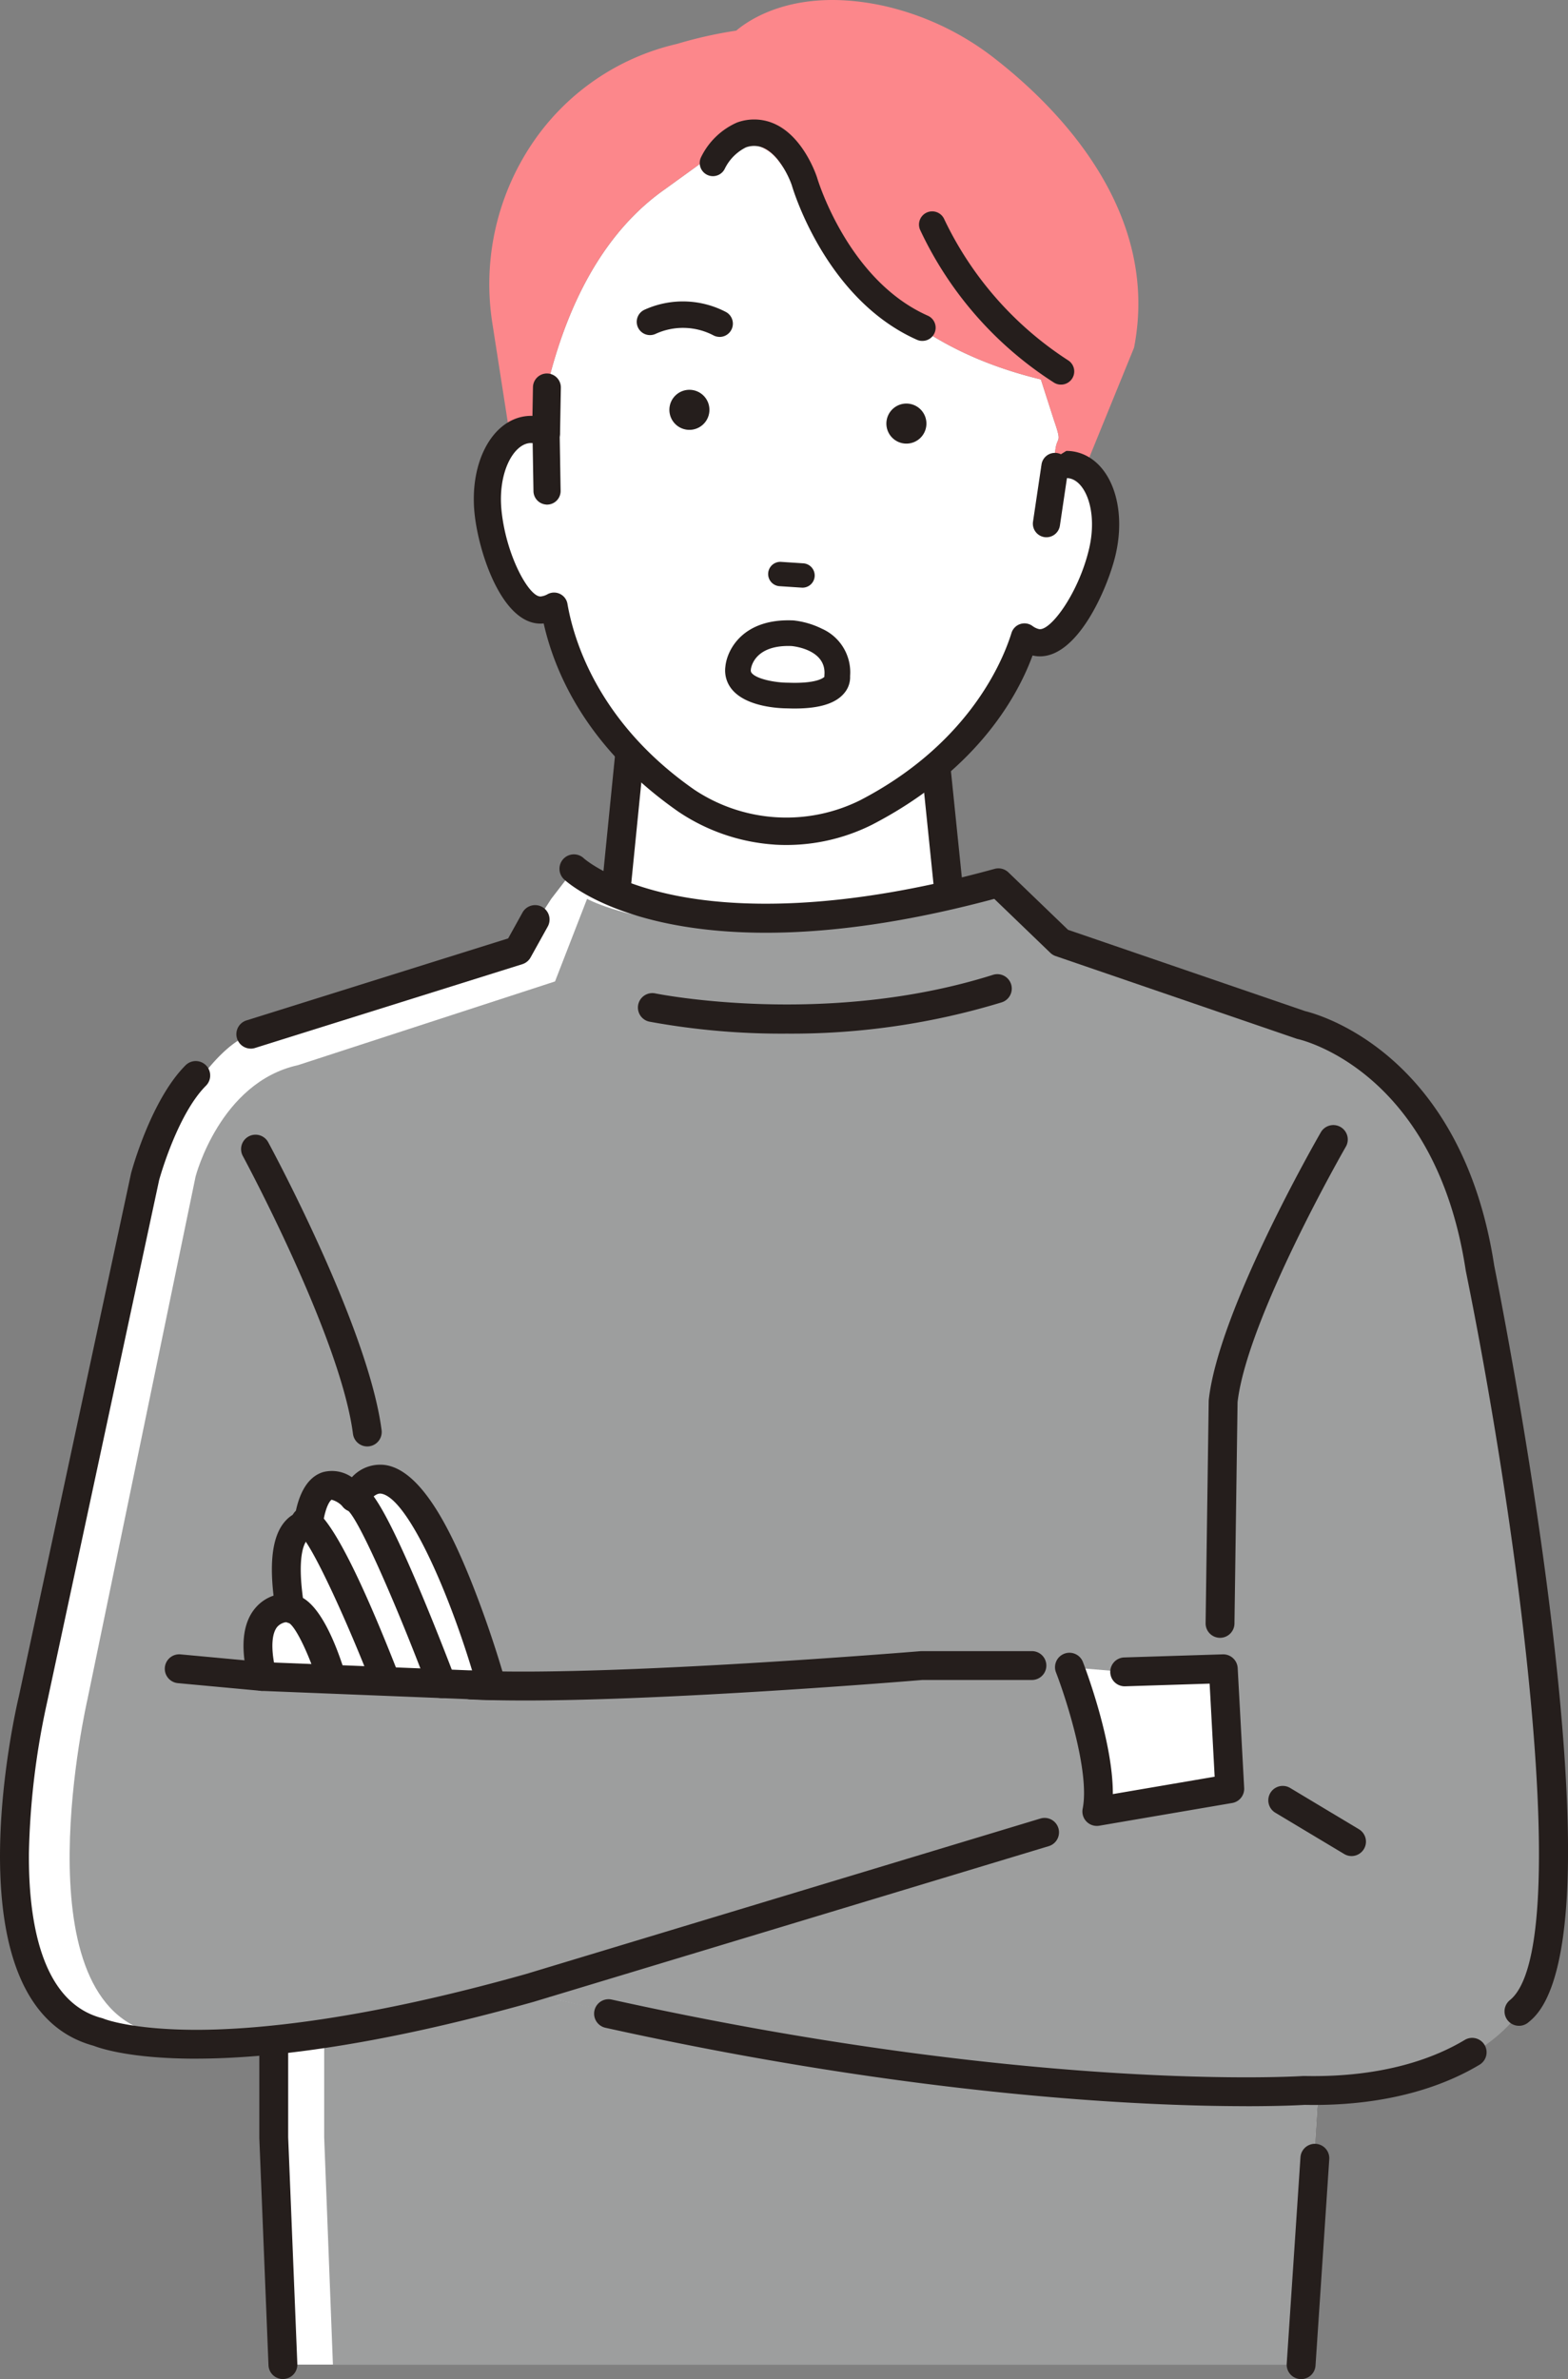
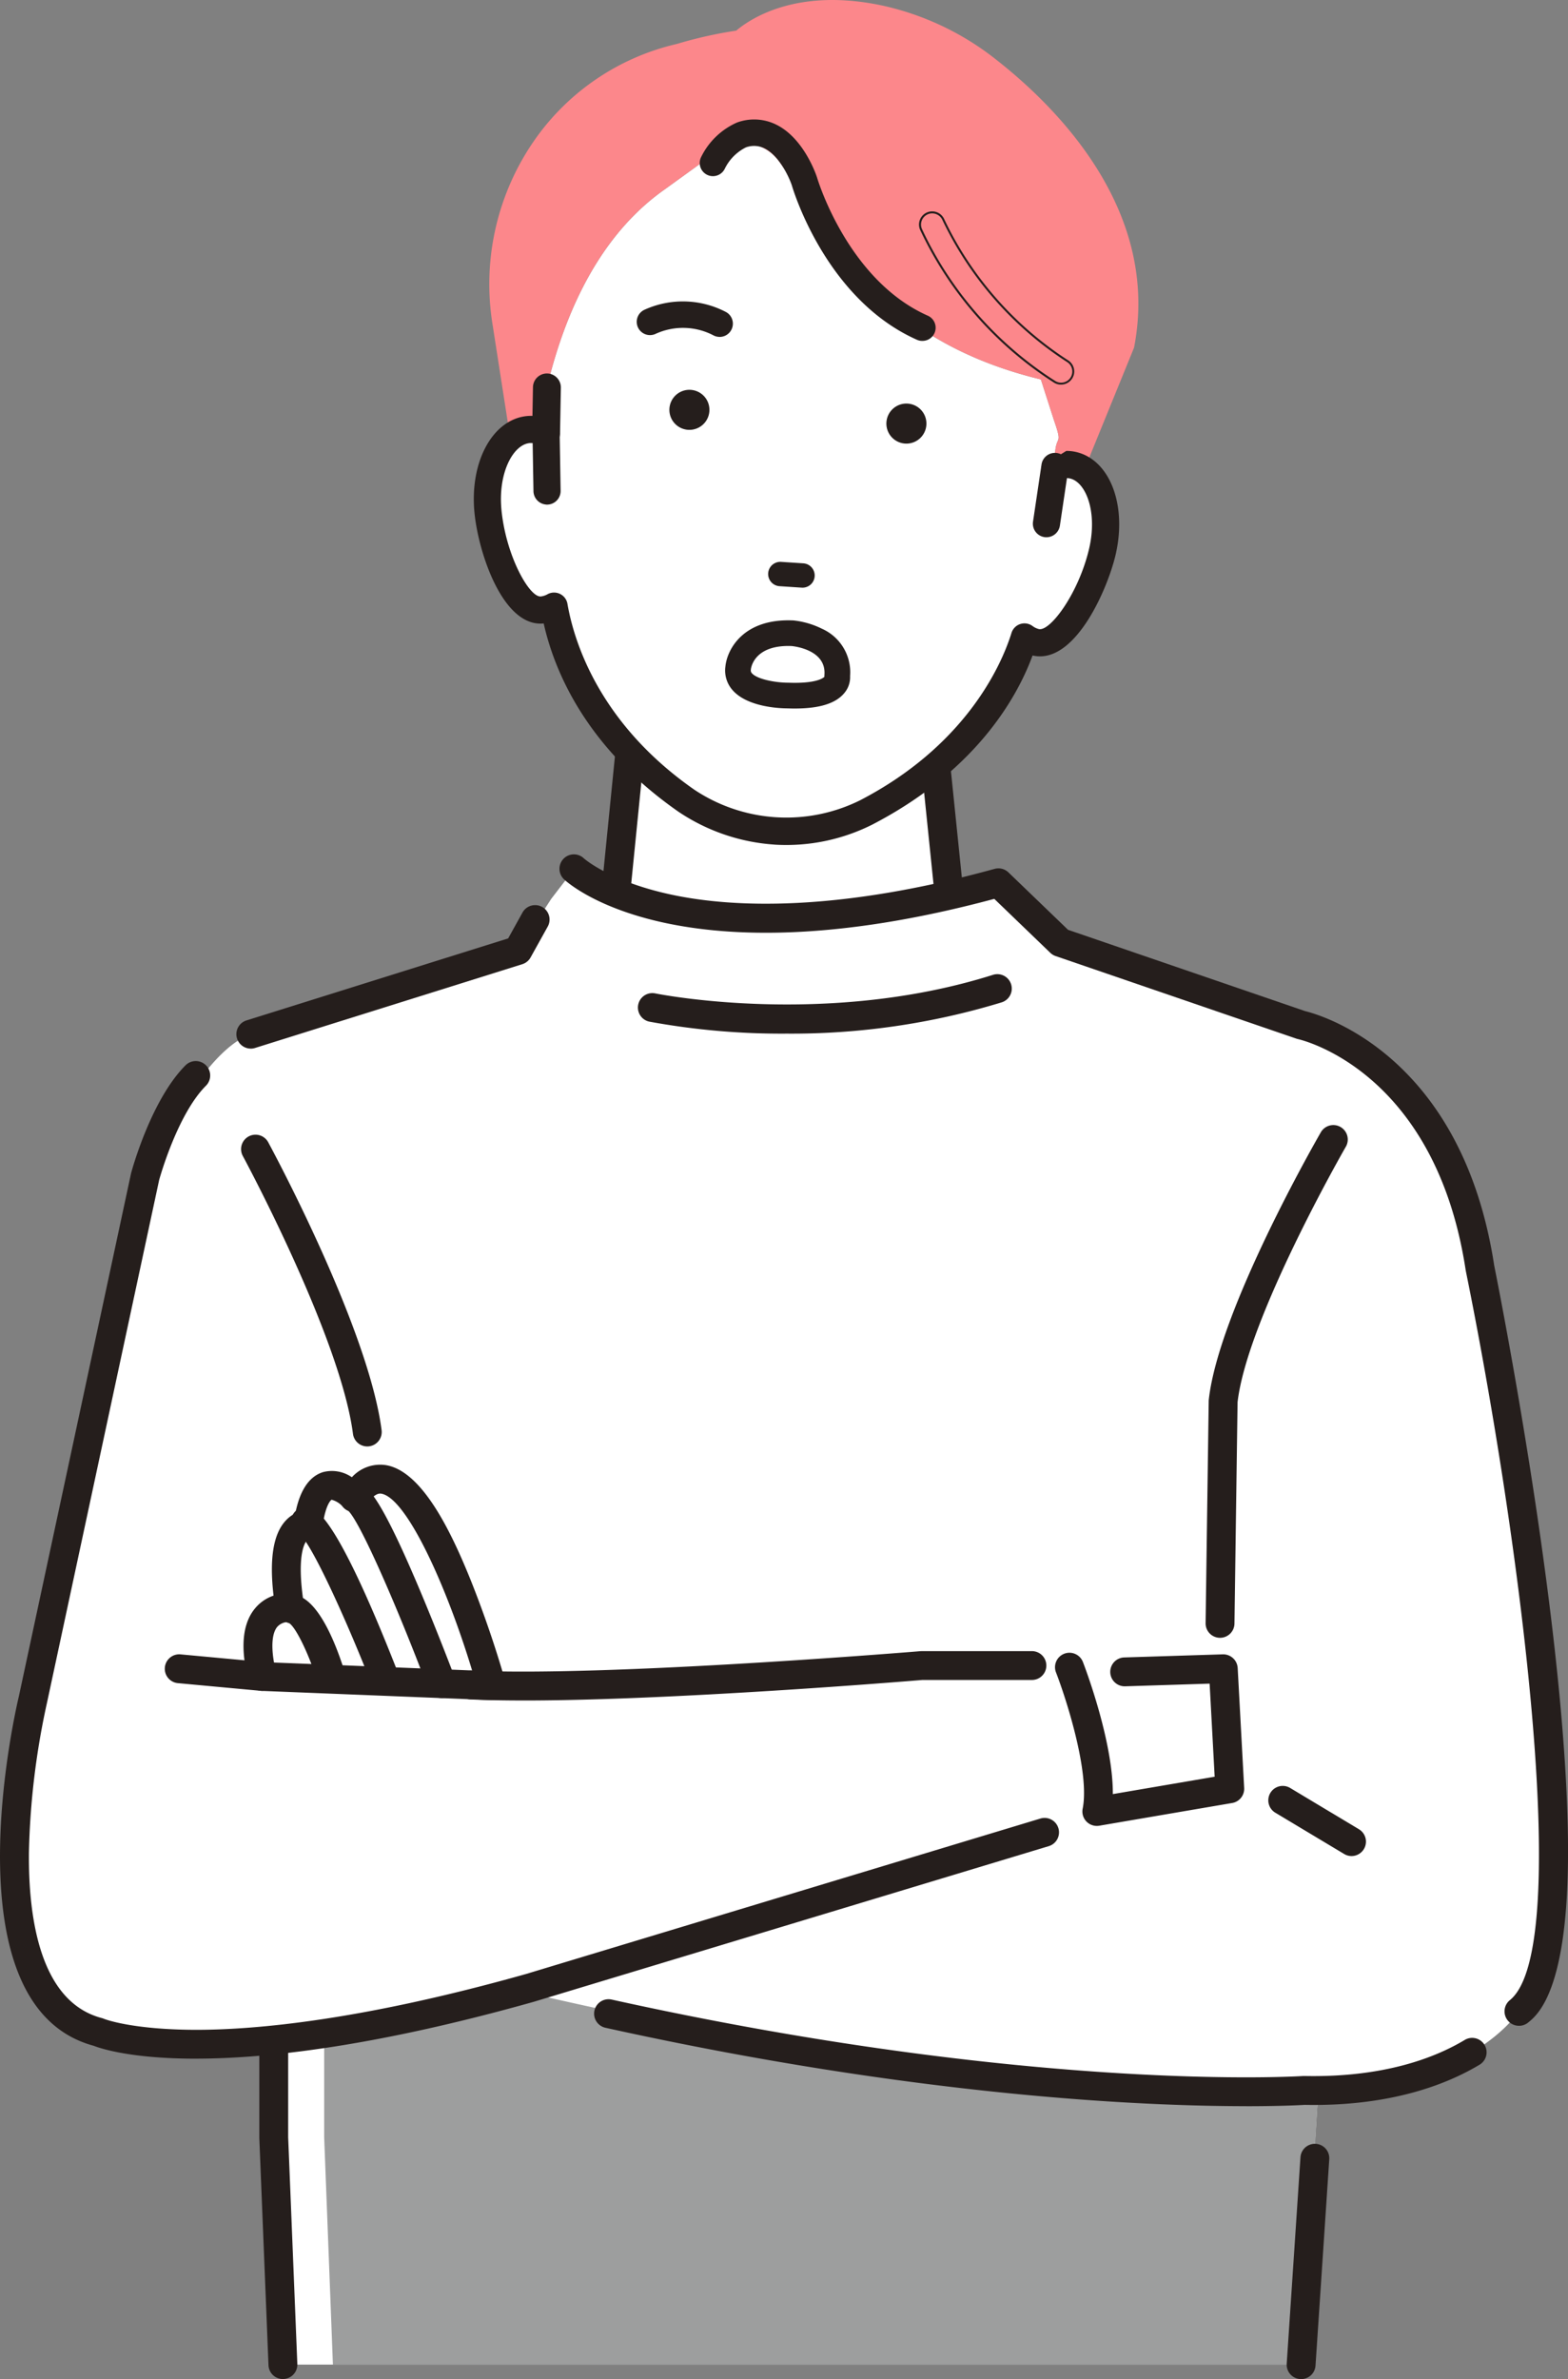
<svg xmlns="http://www.w3.org/2000/svg" id="Group_2084" data-name="Group 2084" width="226.199" height="343.108" viewBox="0 0 226.199 343.108">
  <rect x="0" y="0" width="226.199" height="343.108" fill="#808080" stroke="none" />
  <defs>
    <clipPath id="clip-path">
      <rect id="Rectangle_1432" data-name="Rectangle 1432" width="226.2" height="343.108" fill="none" />
    </clipPath>
  </defs>
  <path id="Path_644" data-name="Path 644" d="M48.99,355.97V372.18l1.324,32.751H197.2l2.647-42.345V344.06L133.68,329.5Z" transform="translate(-9.501 -63.905)" fill="#fff" />
  <path id="Path_645" data-name="Path 645" d="M58.02,355.97V372.18l1.259,32.751h139.8l2.519-42.345V344.06L138.624,329.5Z" transform="translate(-11.253 -63.905)" fill="#9d9e9e" />
  <g id="Group_1798" data-name="Group 1798">
    <g id="Group_1797" data-name="Group 1797" clip-path="url(#clip-path)">
      <path id="Path_646" data-name="Path 646" d="M49.811,412.88a2.081,2.081,0,0,1-2.078-2L46.41,378.131c0-.028,0-.056,0-.085v-16.21a2.081,2.081,0,1,1,4.162,0V378l1.322,32.709a2.081,2.081,0,0,1-1.995,2.164l-.086,0" transform="translate(-9.001 -69.772)" fill="#251e1c" />
      <path id="Path_647" data-name="Path 647" d="M232.361,417.5c-.047,0-.094,0-.14,0a2.08,2.08,0,0,1-1.939-2.215l1.984-29.773a2.081,2.081,0,1,1,4.154.277l-1.984,29.773a2.082,2.082,0,0,1-2.075,1.943" transform="translate(-44.661 -74.389)" fill="#251e1c" />
      <path id="Path_648" data-name="Path 648" d="M110.143,154.043l2.646-26.466,43.007,1.985,2.646,25.8s-25.8,17.864-48.3-1.324" transform="translate(-21.362 -24.743)" fill="#fff" />
      <path id="Path_649" data-name="Path 649" d="M133.248,164.5a37.772,37.772,0,0,1-24.957-9.376,2.081,2.081,0,0,1-.72-1.791l2.646-26.466A2.085,2.085,0,0,1,112.384,125l43.007,1.984a2.082,2.082,0,0,1,1.974,1.867l2.647,25.8a2.08,2.08,0,0,1-.886,1.924,50.844,50.844,0,0,1-16.445,6.854,43.267,43.267,0,0,1-9.433,1.071m-21.425-11.854c8.588,6.943,18.615,9.212,29.816,6.749a48.758,48.758,0,0,0,14.1-5.6l-2.332-22.737-39.244-1.811Z" transform="translate(-20.861 -24.242)" fill="#251e1c" />
      <path id="Path_650" data-name="Path 650" d="M212.68,204.447A37.413,37.413,0,0,0,188.2,177.981l-34.736-11.909-8.933-8.6c-45.653,12.571-61.2-1.985-61.2-1.985l-3.308,4.3-4.8,7.444L36.682,179.3c-7.774,2.812-15.243,20.532-15.243,20.532L5.255,275.243s-10.236,42.825,9.408,47.97c6.469,4.043,33.562-.215,62.24-6.353l-.029.74c65.952,15.436,111.791,14.033,111.791,14.033,23.388.467,30.962-11.4,30.962-11.4,13.894-11.248-6.947-115.788-6.947-115.788" transform="translate(-0.502 -30.156)" fill="#fff" />
-       <path id="Path_651" data-name="Path 651" d="M215.129,204.925c-11.531-23.157-17.076-23.819-17.076-23.819l-40.142-14.557-8.576-8.6c-44.011,12.571-62.226,2.316-62.226,2.316l-4.624,11.91L45.4,184.249c-11.265,2.481-14.769,16.065-14.769,16.065L15.033,275.721s-9.869,42.825,9.071,47.97c5.905,3.828,29.634.214,55.607-5.393,63.135,15.2,112.137,13.812,112.137,13.812,22.546.468,29.848-11.4,29.848-11.4,13.4-11.248-6.566-115.788-6.566-115.788" transform="translate(-2.417 -30.633)" fill="#9d9e9e" />
      <path id="Path_652" data-name="Path 652" d="M238.554,321.815a2.081,2.081,0,0,1-1.311-3.7c9.405-7.614,1.094-68.539-6.355-105.153-.006-.034-.012-.068-.018-.1-4.342-28.537-23.389-33.165-24.2-33.349a2,2,0,0,1-.223-.063L171.714,167.54a2.084,2.084,0,0,1-.769-.469l-8.082-7.782c-45.369,12.18-61.367-2.163-62.031-2.784a2.082,2.082,0,1,1,2.845-3.039c.026.023,3.83,3.4,12.936,5.284,8.485,1.75,23.4,2.516,46.291-3.786a2.082,2.082,0,0,1,2,.507l8.6,8.281,34.2,11.726c2.022.485,22.61,6.168,27.28,36.707.256,1.267,4.991,24.866,8.038,49.483,1.836,14.835,2.711,27.148,2.6,36.6-.218,18.6-4.386,21.978-5.754,23.086a2.075,2.075,0,0,1-1.309.463" transform="translate(-19.428 -29.655)" fill="#251e1c" />
      <path id="Path_653" data-name="Path 653" d="M200.409,373.126c-14.664,0-47.481-1.369-92.448-11.309a2.082,2.082,0,0,1,.9-4.066c61.1,13.507,99.4,11.051,99.78,11.024.062,0,.124,0,.187,0,11.583.235,18.973-2.713,23.134-5.224a2.082,2.082,0,0,1,2.151,3.564c-4.621,2.788-12.741,6.064-25.282,5.824-.566.034-3.451.192-8.421.192" transform="translate(-20.622 -69.374)" fill="#251e1c" />
      <path id="Path_654" data-name="Path 654" d="M28.23,333.719c-9.4,0-13.788-1.494-14.731-1.864-21.191-5.744-11.207-48.606-10.77-50.433L18.9,206.064c.008-.035.016-.069.026-.1.114-.427,2.873-10.54,7.841-15.509a2.082,2.082,0,1,1,2.945,2.944c-4.026,4.025-6.552,12.878-6.753,13.6L6.789,282.343a110.963,110.963,0,0,0-2.617,21.7c-.08,9.59,1.68,21.507,10.517,23.821a2.145,2.145,0,0,1,.313.109c.022.009,3.909,1.569,13.285,1.585,8.68,0,23.975-1.4,47.552-8.038L150.043,299.1a2.081,2.081,0,1,1,1.2,3.984L77,325.516c-23.152,6.515-38.789,8.2-48.774,8.2" transform="translate(0 -36.818)" fill="#251e1c" />
      <path id="Path_655" data-name="Path 655" d="M44.384,182.638a2.082,2.082,0,0,1-.621-4.069L81.51,166.743,83.587,163a2.082,2.082,0,0,1,3.64,2.022l-2.482,4.466a2.083,2.083,0,0,1-1.2.976L45.007,182.542a2.069,2.069,0,0,1-.623.1" transform="translate(-8.204 -31.406)" fill="#251e1c" />
      <path id="Path_656" data-name="Path 656" d="M171.738,72.065a4.72,4.72,0,0,0-2.634.173c-.2-5.448,1.39-2.248-.151-6.693l-1.881-5.857c-24.89-6.027-31.015-22.314-37.794-31.488a6.42,6.42,0,0,0-8.927-1.376l-7.5,5.423c-6.8,4.76-13.372,13.349-17.039,28.594L95.7,67.434a4.731,4.731,0,0,0-2.591-.515c-3.823.392-6.413,5.71-5.785,11.876s4,14.525,7.823,14.137a4.535,4.535,0,0,0,1.706-.55c.962,5.6,4.768,18.073,19.087,28.062a26.008,26.008,0,0,0,25.92,1.7c15.5-8.039,21.166-19.89,22.852-25.318a4.551,4.551,0,0,0,1.619.767c3.743.883,8.171-6.964,9.6-13s-.449-11.643-4.188-12.529" transform="translate(-16.917 -4.965)" fill="#fff" />
      <path id="Path_657" data-name="Path 657" d="M160.728,8.626A40.4,40.4,0,0,0,144.581.869c-12.495-2.766-19.325,1.806-21.387,3.55a61.534,61.534,0,0,0-8.542,1.914A34.5,34.5,0,0,0,93.626,20.9,36.348,36.348,0,0,0,88.047,46.82L90.581,63.1a4.545,4.545,0,0,1,5.185-.631l.118-6.593c3.666-15.244,10.234-23.834,17.038-28.594l7.5-5.423a6.42,6.42,0,0,1,8.927,1.376c6.779,9.174,12.9,25.461,37.794,31.488l1.881,5.857c1.541,4.445-.054,1.245.151,6.693a4.727,4.727,0,0,1,2.634-.173,4.506,4.506,0,0,1,1.565.729l7.213-17.693c3.821-19.622-10.9-34.481-19.859-41.509" transform="translate(-16.988 0)" fill="#fc878b" />
      <path id="Path_658" data-name="Path 658" d="M171.714,79.815a6.019,6.019,0,0,0-1.359-.162l-3.485,2.155a1.8,1.8,0,0,0,2.381,1.635,2.953,2.953,0,0,1,1.636-.124c2.375.563,4.129,4.957,2.853,10.362-1.494,6.3-5.592,12.081-7.429,11.66a2.732,2.732,0,0,1-.979-.473,1.8,1.8,0,0,0-2.778.923c-1.661,5.351-7.127,16.56-21.924,24.235a24,24,0,0,1-24.1-1.556c-13.709-9.563-17.395-21.369-18.343-26.891a1.8,1.8,0,0,0-2.636-1.277,2.718,2.718,0,0,1-1.026.34c-1.885.184-5.192-6.085-5.851-12.528-.563-5.526,1.75-9.654,4.174-9.9a2.951,2.951,0,0,1,1.611.336,1.8,1.8,0,0,0,2.6-1.581L93.5,74.613a6.1,6.1,0,0,0-1.015.019c-4.886.5-8.133,6.584-7.393,13.85.59,5.777,4.068,16.323,9.8,15.745l.143-.017c1.519,6.864,6.071,17.893,19.391,27.184a27.825,27.825,0,0,0,13.792,4.725,27.43,27.43,0,0,0,14.029-2.876c14.454-7.5,20.681-17.824,23.084-24.433l.144.036a4.437,4.437,0,0,0,.729.11c5.286.344,9.756-9.041,11.036-14.445,1.681-7.108-.746-13.562-5.529-14.7" transform="translate(-16.483 -14.468)" fill="#251e1c" />
      <path id="Path_659" data-name="Path 659" d="M128.172,136.238a28.154,28.154,0,0,1-13.875-4.756c-13.239-9.236-17.847-20.135-19.42-27.137h0c-5.842.588-9.381-10.055-9.976-15.886-.75-7.354,2.559-13.514,7.533-14.024a6.244,6.244,0,0,1,1.041-.019.155.155,0,0,1,.077.026L97.109,76.8a.156.156,0,0,1,.071.135,1.958,1.958,0,0,1-2.828,1.72,2.776,2.776,0,0,0-1.525-.321c-2.352.241-4.586,4.3-4.033,9.729.675,6.606,4.04,12.563,5.678,12.386a2.542,2.542,0,0,0,.966-.322,1.96,1.96,0,0,1,2.868,1.388c.945,5.5,4.617,17.259,18.277,26.788a23.938,23.938,0,0,0,23.938,1.544c14.746-7.647,20.187-18.808,21.843-24.14a1.96,1.96,0,0,1,3.023-1,2.582,2.582,0,0,0,.923.447c1.618.369,5.709-5.088,7.238-11.544,1.256-5.314-.433-9.626-2.735-10.171a2.8,2.8,0,0,0-1.548.12,1.96,1.96,0,0,1-2.591-1.78.162.162,0,0,1,.076-.141l3.485-2.155a.146.146,0,0,1,.083-.023,6.218,6.218,0,0,1,1.4.165c4.867,1.155,7.347,7.693,5.646,14.887-1.119,4.719-5.492,14.938-11.2,14.566a4.722,4.722,0,0,1-.756-.114l-.006,0c-2.474,6.738-8.739,16.931-23.113,24.385a27.631,27.631,0,0,1-14.112,2.894M95.01,104.013a.157.157,0,0,1,.144.124c1.533,6.923,6.084,17.85,19.327,27.088a27.81,27.81,0,0,0,13.712,4.7,27.327,27.327,0,0,0,13.949-2.861c14.37-7.453,20.582-17.679,23.006-24.344a.154.154,0,0,1,.189-.1l.14.036a4.34,4.34,0,0,0,.7.106c2.875.187,5.327-2.612,6.876-4.994a31.817,31.817,0,0,0,4-9.328c1.659-7.02-.718-13.392-5.412-14.5a5.844,5.844,0,0,0-1.278-.157L167,81.855a1.642,1.642,0,0,0,2.166,1.4,3.1,3.1,0,0,1,1.723-.129c2.448.58,4.27,5.056,2.97,10.553-1.536,6.486-5.669,12.214-7.619,11.779a2.893,2.893,0,0,1-1.037-.5,1.642,1.642,0,0,0-2.534.842c-1.666,5.37-7.147,16.625-22,24.328A24.266,24.266,0,0,1,116.4,128.56c-13.756-9.6-17.455-21.452-18.406-26.992a1.641,1.641,0,0,0-2.4-1.164,2.872,2.872,0,0,1-1.086.358.87.87,0,0,1-.159,0c-2.015-.131-5.2-6.207-5.866-12.671-.573-5.619,1.815-9.82,4.316-10.077a3.1,3.1,0,0,1,1.7.353,1.641,1.641,0,0,0,2.367-1.356L93.411,74.73a5.883,5.883,0,0,0-.946.021c-4.8.491-7.983,6.5-7.252,13.676.585,5.721,4.021,16.187,9.628,15.6l.139-.016a.177.177,0,0,1,.029,0" transform="translate(-16.445 -14.43)" fill="#251e1c" />
      <path id="Path_660" data-name="Path 660" d="M186.734,93.075c-.049,0-.1-.008-.149-.015a1.8,1.8,0,0,1-1.516-2.046l1.225-8.253a1.8,1.8,0,1,1,3.562.53l-1.225,8.252a1.8,1.8,0,0,1-1.9,1.532" transform="translate(-35.889 -15.753)" fill="#251e1c" />
      <path id="Path_661" data-name="Path 661" d="M186.684,93.195c-.053,0-.106-.008-.161-.016a1.963,1.963,0,0,1-1.65-2.226L186.1,82.7a1.959,1.959,0,0,1,3.876.576l-1.226,8.253a1.969,1.969,0,0,1-2.064,1.666m1.452-11.847a1.639,1.639,0,0,0-1.724,1.4L185.186,91a1.645,1.645,0,0,0,1.383,1.866,1.662,1.662,0,0,0,1.865-1.383l1.225-8.252a1.643,1.643,0,0,0-1.383-1.866c-.047-.007-.094-.012-.141-.015" transform="translate(-35.851 -15.715)" fill="#251e1c" />
      <path id="Path_662" data-name="Path 662" d="M97.319,87.2a1.8,1.8,0,0,1-1.681-1.766L95.5,77.1a1.8,1.8,0,1,1,3.6-.06l.14,8.343a1.8,1.8,0,0,1-1.77,1.831c-.051,0-.1,0-.15,0" transform="translate(-18.521 -14.597)" fill="#251e1c" />
      <path id="Path_663" data-name="Path 663" d="M97.27,87.324A1.968,1.968,0,0,1,95.441,85.4L95.3,77.061A1.959,1.959,0,1,1,99.219,77l.139,8.342a1.961,1.961,0,0,1-1.925,1.992c-.056,0-.11,0-.164,0m.1-11.934c-.044,0-.089,0-.135,0a1.644,1.644,0,0,0-1.613,1.669l.139,8.343a1.651,1.651,0,0,0,1.533,1.61c.045,0,.09,0,.138,0a1.644,1.644,0,0,0,1.613-1.669L98.9,77a1.629,1.629,0,0,0-1.536-1.61" transform="translate(-18.483 -14.559)" fill="#251e1c" />
      <path id="Path_664" data-name="Path 664" d="M97.115,77.437a2.013,2.013,0,0,1-1.879-2.044l.119-6.594a2.012,2.012,0,0,1,4.024.073l-.118,6.593a2.012,2.012,0,0,1-2.048,1.976c-.032,0-.065,0-.1,0" transform="translate(-18.47 -12.96)" fill="#251e1c" />
      <path id="Path_665" data-name="Path 665" d="M161.713,72.212a2.888,2.888,0,1,0,2.692,3.069,2.888,2.888,0,0,0-2.692-3.069" transform="translate(-30.766 -14.004)" fill="#251e1c" />
      <path id="Path_666" data-name="Path 666" d="M122.877,69.751a2.888,2.888,0,1,0,2.692,3.069,2.889,2.889,0,0,0-2.692-3.069" transform="translate(-23.234 -13.527)" fill="#251e1c" />
      <path id="Path_667" data-name="Path 667" d="M158.087,49.842c-11.647-5.177-15.981-19.81-16.023-19.956,0-.018-.01-.035-.016-.054-.072-.223-1.8-5.5-5.729-7.494a7.03,7.03,0,0,0-5.589-.356l-.066.023a10.368,10.368,0,0,0-5.066,4.888,1.757,1.757,0,1,0,3.133,1.593,6.892,6.892,0,0,1,3.156-3.185,3.578,3.578,0,0,1,2.836.167c2.155,1.087,3.592,4.262,3.972,5.418.3,1.039,4.971,16.39,17.965,22.167a1.757,1.757,0,0,0,1.428-3.211" transform="translate(-24.322 -4.183)" fill="#251e1c" />
      <path id="Path_668" data-name="Path 668" d="M157.214,53.312a1.893,1.893,0,0,1-.648-.161c-13.123-5.833-17.85-21.591-18.045-22.258-.368-1.118-1.79-4.265-3.9-5.329A3.44,3.44,0,0,0,131.9,25.4a6.76,6.76,0,0,0-3.071,3.113,1.9,1.9,0,0,1-3.393-1.725,10.472,10.472,0,0,1,5.145-4.958c.023-.009.048-.019.073-.027a7.171,7.171,0,0,1,5.7.365c3.979,2.018,5.729,7.354,5.8,7.58l.016.052c.044.152,4.394,14.734,15.944,19.868a1.9,1.9,0,0,1-.9,3.639m-23.854-28.4a3.566,3.566,0,0,1,1.394.389c2.2,1.108,3.664,4.347,4.045,5.5.194.667,4.885,16.3,17.885,22.079a1.6,1.6,0,0,0,.55.136,1.612,1.612,0,0,0,.76-3.082c-11.672-5.188-16.061-19.9-16.1-20.047l-.015-.046c-.072-.226-1.785-5.45-5.656-7.412a6.887,6.887,0,0,0-5.477-.348c-.022.006-.04.014-.059.021a10.154,10.154,0,0,0-4.989,4.819,1.611,1.611,0,1,0,2.872,1.461,7.061,7.061,0,0,1,3.229-3.253,4.179,4.179,0,0,1,1.565-.217" transform="translate(-24.287 -4.148)" fill="#251e1c" />
-       <path id="Path_669" data-name="Path 669" d="M185.918,59.441a49.772,49.772,0,0,1-17.886-20.371,1.757,1.757,0,0,0-3.239,1.365,52.436,52.436,0,0,0,19.273,21.993,1.757,1.757,0,1,0,1.852-2.986" transform="translate(-31.934 -7.369)" fill="#251e1c" />
      <path id="Path_670" data-name="Path 670" d="M184.831,62.8a1.9,1.9,0,0,1-.878-.281,52.6,52.6,0,0,1-19.33-22.06,1.9,1.9,0,0,1,3.507-1.477,49.567,49.567,0,0,0,17.83,20.3,1.9,1.9,0,0,1-1.129,3.515M166.479,38.11a1.592,1.592,0,0,0-.726.123,1.613,1.613,0,0,0-.86,2.11,52.268,52.268,0,0,0,19.215,21.926,1.612,1.612,0,1,0,1.7-2.739,49.875,49.875,0,0,1-17.944-20.438,1.617,1.617,0,0,0-1.384-.981" transform="translate(-31.899 -7.334)" fill="#251e1c" />
      <path id="Path_671" data-name="Path 671" d="M142.316,104.246a1.757,1.757,0,1,0,.23-3.507l-3.2-.21a1.757,1.757,0,1,0-.229,3.507Z" transform="translate(-26.661 -19.496)" fill="#251e1c" />
      <path id="Path_672" data-name="Path 672" d="M125.909,59.039a1.911,1.911,0,0,1-.942-.249,9.478,9.478,0,0,0-8.262-.2,1.915,1.915,0,0,1-1.669-3.448,13.391,13.391,0,0,1,11.827.326,1.915,1.915,0,0,1-.954,3.576" transform="translate(-22.101 -10.452)" fill="#251e1c" />
      <path id="Path_673" data-name="Path 673" d="M139.839,123.708q-.527,0-1.091-.022c-1.02,0-5.737-.165-7.89-2.62a4.269,4.269,0,0,1-1.041-3.43c.246-2.448,2.577-6.946,9.773-6.635.028,0,.056,0,.085.006a12.108,12.108,0,0,1,4.079,1.2,6.865,6.865,0,0,1,4.05,6.82,3.532,3.532,0,0,1-.869,2.492c-1.24,1.468-3.568,2.187-7.1,2.187m-.933-9.02c-4.84,0-5.365,3-5.409,3.355,0,.023,0,.016,0,.039a.59.59,0,0,0,.15.544c.774.883,3.487,1.357,5.148,1.359l.069,0c4.009.158,5.055-.66,5.238-.845a1.709,1.709,0,0,1,0-.24c.31-3.531-4.038-4.132-4.72-4.2q-.244-.01-.476-.01m5.227,4.75v0m0,0v0Zm0,0h0Zm-12.476-1.593h0Z" transform="translate(-25.17 -21.525)" fill="#251e1c" />
-       <path id="Path_674" data-name="Path 674" d="M214.527,315.832l-.936-17.307-14.245.448-7.94-.662s5.347,13.779,3.943,20.795Z" transform="translate(-37.122 -57.856)" fill="#fff" />
+       <path id="Path_674" data-name="Path 674" d="M214.527,315.832l-.936-17.307-14.245.448-7.94-.662s5.347,13.779,3.943,20.795" transform="translate(-37.122 -57.856)" fill="#fff" />
      <path id="Path_675" data-name="Path 675" d="M194.848,320.688a2.081,2.081,0,0,1-2.041-2.49c1.051-5.259-2.417-15.956-3.843-19.634a2.082,2.082,0,1,1,3.882-1.506c.2.516,4.357,11.331,4.311,19.042l14.69-2.508-.725-13.423-12.212.385h-.066a2.082,2.082,0,0,1-.064-4.162l14.245-.448a2.093,2.093,0,0,1,2.144,1.968l.935,17.307a2.082,2.082,0,0,1-1.727,2.164L195.2,320.659a2.146,2.146,0,0,1-.351.029" transform="translate(-36.621 -57.355)" fill="#251e1c" />
      <path id="Path_676" data-name="Path 676" d="M79.87,294.427S68.622,254.067,60.021,267.3c0,0-5.293-5.955-6.617,3.97,0,0-4.632-.662-2.646,11.91,0,0-6.616-.662-3.97,9.924l25.878,1.036Z" transform="translate(-8.953 -51.324)" fill="#fff" />
      <path id="Path_677" data-name="Path 677" d="M79.37,296.008l-.083,0L46.2,294.683a2.081,2.081,0,0,1-1.936-1.574c-1.182-4.732-.827-8.236,1.058-10.416a5.921,5.921,0,0,1,2.592-1.749c-.629-5.441-.015-9.028,1.865-10.935a4.573,4.573,0,0,1,1.279-.925c.4-2.057,1.361-5.145,4.006-5.955a5.048,5.048,0,0,1,4.149.742,5.516,5.516,0,0,1,4.853-1.756c5.335.819,9.57,9.863,12.291,16.6a154.878,154.878,0,0,1,5.014,14.658,2.082,2.082,0,0,1-2.005,2.641m-31.387-5.42,28.58,1.143c-3.732-12.324-9.495-24.945-13.125-25.5-.794-.119-1.623.858-2.172,1.7a2.082,2.082,0,0,1-3.3.249,3.22,3.22,0,0,0-1.681-1.072s-.858.5-1.316,3.934a2.084,2.084,0,0,1-.806,1.384,2.055,2.055,0,0,1-1.311.422c-.2.147-1.777,1.641-.536,9.5a2.082,2.082,0,0,1-2.263,2.4h-.035a2.1,2.1,0,0,0-1.565.694c-.736.887-.895,2.723-.468,5.144m4.636-17.757h0m0,0h0m0,0h0" transform="translate(-8.453 -50.823)" fill="#251e1c" />
      <path id="Path_678" data-name="Path 678" d="M75.5,296.361a2.083,2.083,0,0,1-1.949-1.349c-4.168-11.079-9.7-23.883-11.519-25.66a2.082,2.082,0,0,1,1.239-3.952c1.247.255,2.8.572,8.858,14.858,2.8,6.6,5.295,13.222,5.319,13.288a2.082,2.082,0,0,1-1.947,2.816M62.436,269.479h0" transform="translate(-11.786 -51.465)" fill="#251e1c" />
      <path id="Path_679" data-name="Path 679" d="M65.429,295.987a2.082,2.082,0,0,1-1.938-1.322c-3.541-9.016-8.34-19.478-10.048-20.978A2.082,2.082,0,0,1,54.6,269.7c1.058.216,3.869.79,12.763,23.441a2.084,2.084,0,0,1-1.937,2.843m-11.66-22.205h0" transform="translate(-10.105 -52.299)" fill="#251e1c" />
      <path id="Path_680" data-name="Path 680" d="M57.493,299.493a2.082,2.082,0,0,1-1.99-1.476c-1.205-3.955-3.163-8.012-4.137-8.585a2.082,2.082,0,0,1,.916-4.061c3.459.707,6,7.468,7.2,11.435a2.082,2.082,0,0,1-1.993,2.687M51.448,289.45h0Z" transform="translate(-9.655 -55.338)" fill="#251e1c" />
      <path id="Path_681" data-name="Path 681" d="M91.4,302.537c-2.808,0-5.407-.048-7.7-.154a2.081,2.081,0,0,1,.193-4.158c19.748.916,64.3-2.765,64.747-2.8.057,0,.115-.007.173-.007h15.9a2.081,2.081,0,1,1,0,4.162H148.9c-2.489.207-36.083,2.959-57.5,2.959" transform="translate(-15.849 -57.294)" fill="#251e1c" />
      <path id="Path_682" data-name="Path 682" d="M43.557,301.268c-.064,0-.129,0-.194-.009l-11.98-1.11A2.082,2.082,0,1,1,31.768,296l11.98,1.11a2.082,2.082,0,0,1-.19,4.154" transform="translate(-5.72 -57.406)" fill="#251e1c" />
      <path id="Path_683" data-name="Path 683" d="M61.345,247.972a2.083,2.083,0,0,1-2.062-1.816c-1.8-13.946-15.766-39.848-15.908-40.108a2.082,2.082,0,0,1,3.66-1.984c.59,1.089,14.478,26.844,16.377,41.559a2.082,2.082,0,0,1-1.8,2.331,2.177,2.177,0,0,1-.269.017" transform="translate(-8.364 -39.366)" fill="#251e1c" />
      <path id="Path_684" data-name="Path 684" d="M217.849,275.251h-.03a2.082,2.082,0,0,1-2.052-2.111l.447-32.04c0-.068.006-.134.013-.2,1.435-12.913,15.546-37.484,16.145-38.524a2.082,2.082,0,1,1,3.606,2.081c-.142.246-14.2,24.721-15.6,36.805L219.93,273.2a2.082,2.082,0,0,1-2.081,2.052" transform="translate(-41.847 -39.047)" fill="#251e1c" />
      <path id="Path_685" data-name="Path 685" d="M239,329.652a2.072,2.072,0,0,1-1.07-.3L228,323.4a2.081,2.081,0,1,1,2.142-3.569l9.925,5.955A2.082,2.082,0,0,1,239,329.652" transform="translate(-44.024 -61.971)" fill="#251e1c" />
      <path id="Path_686" data-name="Path 686" d="M135.63,182.874a105.573,105.573,0,0,1-19.835-1.73,2.082,2.082,0,0,1,.85-4.076c.243.052,24.59,4.958,48.742-2.674a2.081,2.081,0,1,1,1.254,3.969,103.837,103.837,0,0,1-31.011,4.511" transform="translate(-22.137 -33.804)" fill="#251e1c" />
    </g>
  </g>
</svg>